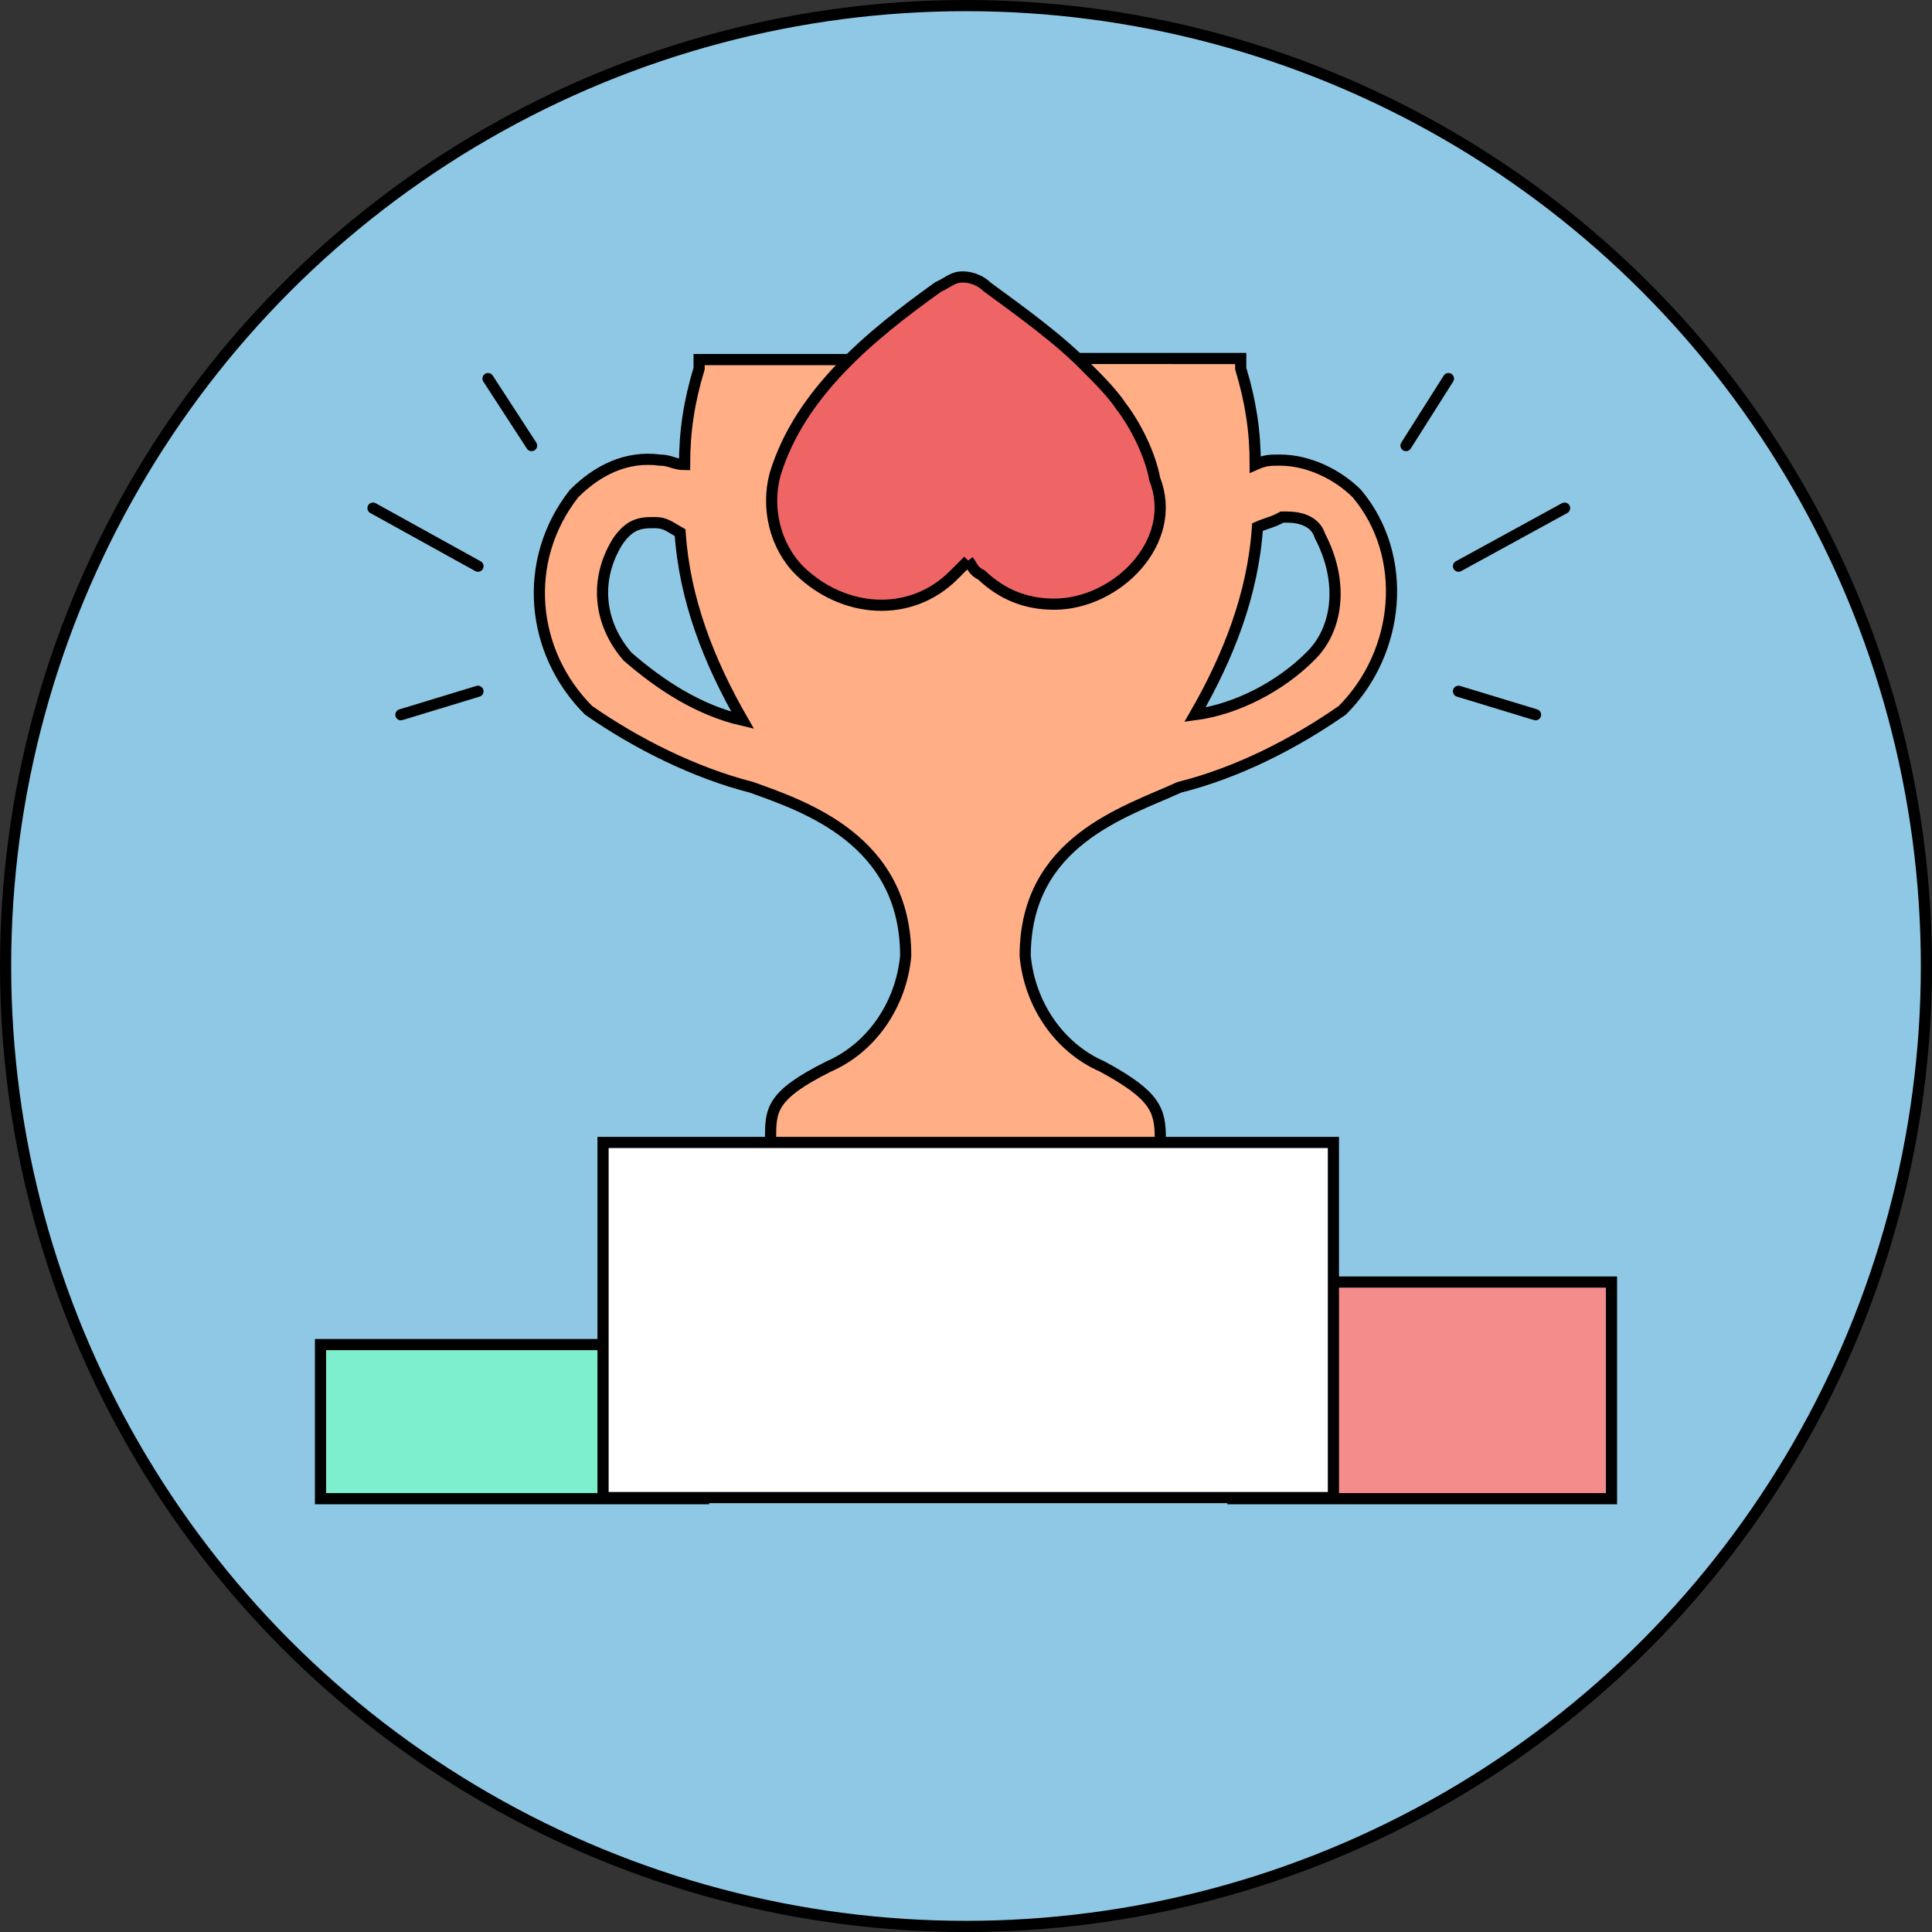
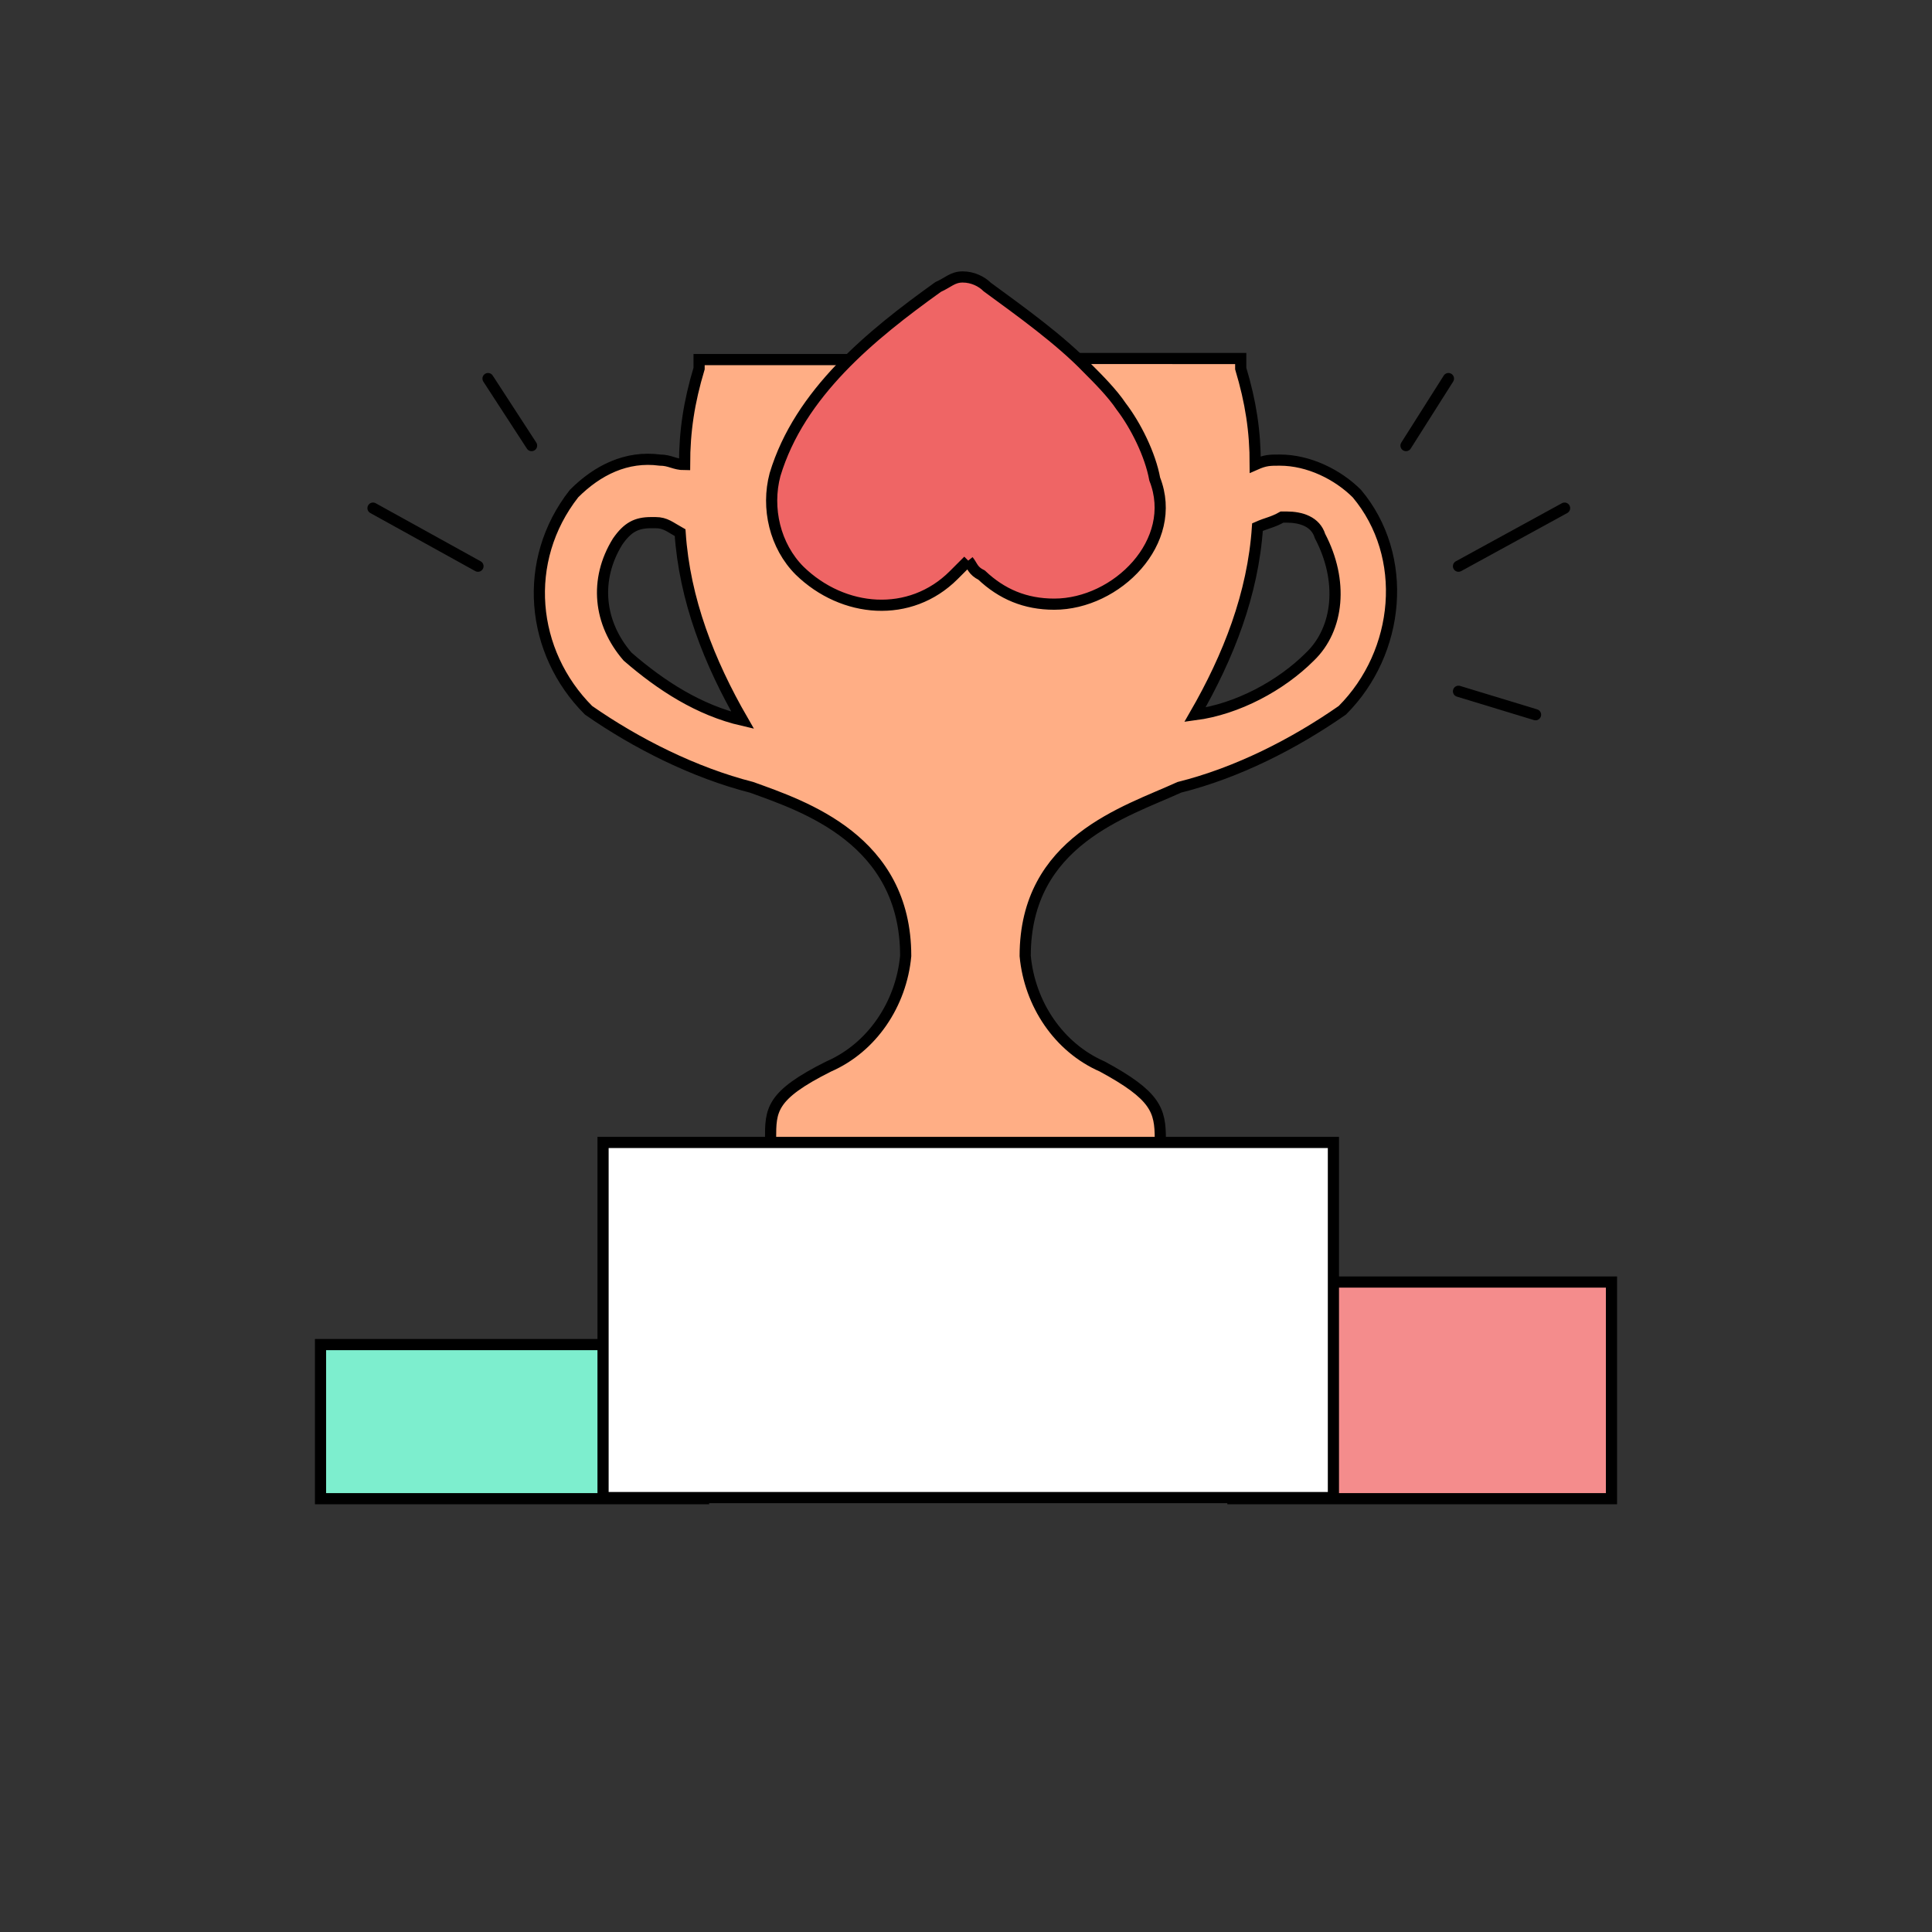
<svg xmlns="http://www.w3.org/2000/svg" version="1.1" id="Layer_1" x="0px" y="0px" viewBox="0 0 173 173" style="enable-background:new 0 0 173 173;" xml:space="preserve">
  <rect x="0" y="0" width="173" height="173" fill="#333333" stroke="none" />
  <style type="text/css">
	.st0{fill:#8FC8E5;stroke:#000000;stroke-miterlimit:10;}
	.st1{fill:#FFAE85;stroke:#000000;stroke-miterlimit:10;}
	.st2{fill:#7DEECE;stroke:#000000;stroke-miterlimit:10;}
	.st3{fill:#F48C8C;stroke:#000000;stroke-miterlimit:10;}
	.st4{fill:#FFFFFF;stroke:#000000;stroke-miterlimit:10;}
	.st5{fill:none;stroke:#000000;stroke-linecap:round;stroke-linejoin:round;}
	.st6{fill:#EF6565;stroke:#000000;stroke-miterlimit:10;}
</style>
  <g>
    <g id="capacita_installata_2021_00000048467037410835289460000008004673702155743370_">
-       <circle id="Foto_00000174572386340210433760000012776741597445529785_" class="st0" cx="86.5" cy="86.5" r="86" />
-     </g>
+       </g>
    <path class="st1" d="M78.1,32.2H62.6V33c-0.9,3-1.3,5.6-1.3,8.6c-0.9,0-1.3-0.4-2.2-0.4c-3-0.4-5.6,0.9-7.7,3   c-4.7,6-3.9,14.2,1.3,19.4c4.3,3,9.5,5.6,14.6,6.9c4.7,1.7,13.8,4.7,13.8,15.1l0,0c-0.4,4.3-3,8.2-6.9,9.9   c-5.2,2.6-5.2,3.9-5.2,6.5v0.9h34.9v-0.9c0-2.6-0.4-3.9-5.2-6.5c-3.9-1.7-6.5-5.6-6.9-9.9l0,0c0-10.3,9-12.9,13.8-15.1   c5.2-1.3,10.3-3.9,14.6-6.9c5.2-5.2,6-13.8,1.3-19.4c-1.7-1.7-4.3-3-6.9-3c-0.9,0-1.3,0-2.2,0.4c0-3-0.4-5.6-1.3-8.6v-0.9H95.8    M56.2,58.8c-2.6-3-3-6.9-0.9-10.3c0.9-1.3,1.7-1.7,3-1.7h0.4c0.9,0,1.3,0.4,2.2,0.9c0.4,6,2.6,11.6,5.6,16.8   C62.6,63.6,59.2,61.4,56.2,58.8z M117.3,58.8c-2.6,2.6-6.5,4.7-10.3,5.2c3-5.2,5.2-10.8,5.6-16.8c0.9-0.4,1.3-0.4,2.2-0.9h0.4   c1.3,0,2.6,0.4,3,1.7C120.3,52,119.9,56.3,117.3,58.8z" />
    <rect x="28.7" y="120.4" class="st2" width="34.3" height="13.8" />
    <rect x="110.4" y="114.8" class="st3" width="33.9" height="19.4" />
    <rect x="54" y="102.3" class="st4" width="65.4" height="31.8" />
    <line class="st5" x1="130.6" y1="61.9" x2="137.5" y2="64" />
    <line class="st5" x1="125.9" y1="39.9" x2="129.7" y2="33.9" />
    <line class="st5" x1="130.6" y1="50.7" x2="140.1" y2="45.5" />
-     <line class="st5" x1="42.8" y1="61.9" x2="35.9" y2="64" />
    <line class="st5" x1="47.6" y1="39.9" x2="43.7" y2="33.9" />
    <line class="st5" x1="42.8" y1="50.7" x2="33.4" y2="45.5" />
    <path class="st6" d="M86.7,50.2c-0.4,0.4-0.9,0.9-1.3,1.3c-3.9,3.9-9.9,3.4-13.8-0.4c-2.2-2.2-3-5.6-2.2-8.6   c2.2-7.3,8.6-12.5,14.6-16.8c0.9-0.4,1.3-0.9,2.2-0.9c0.9,0,1.7,0.4,2.2,0.9c3,2.2,6.5,4.7,9,7.3c0.9,0.9,2.2,2.2,3,3.4   c1.3,1.7,2.6,4.3,3,6.5c2.2,5.6-3.4,11.2-9,11.2c-2.6,0-4.7-0.9-6.5-2.6C87.1,51.1,87.1,50.7,86.7,50.2" />
  </g>
</svg>